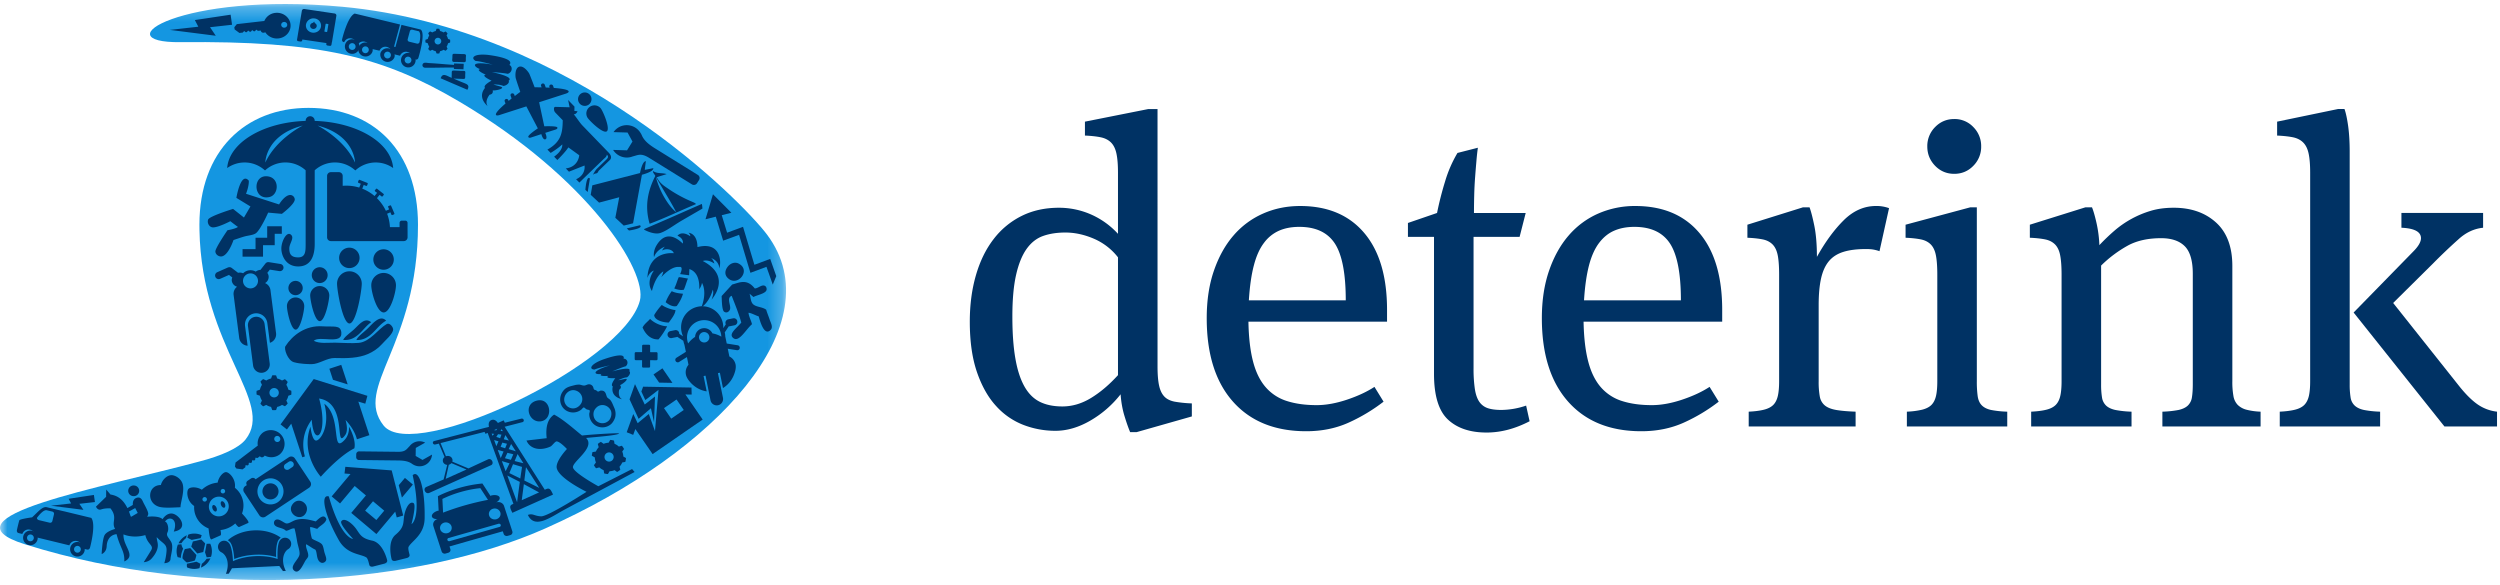
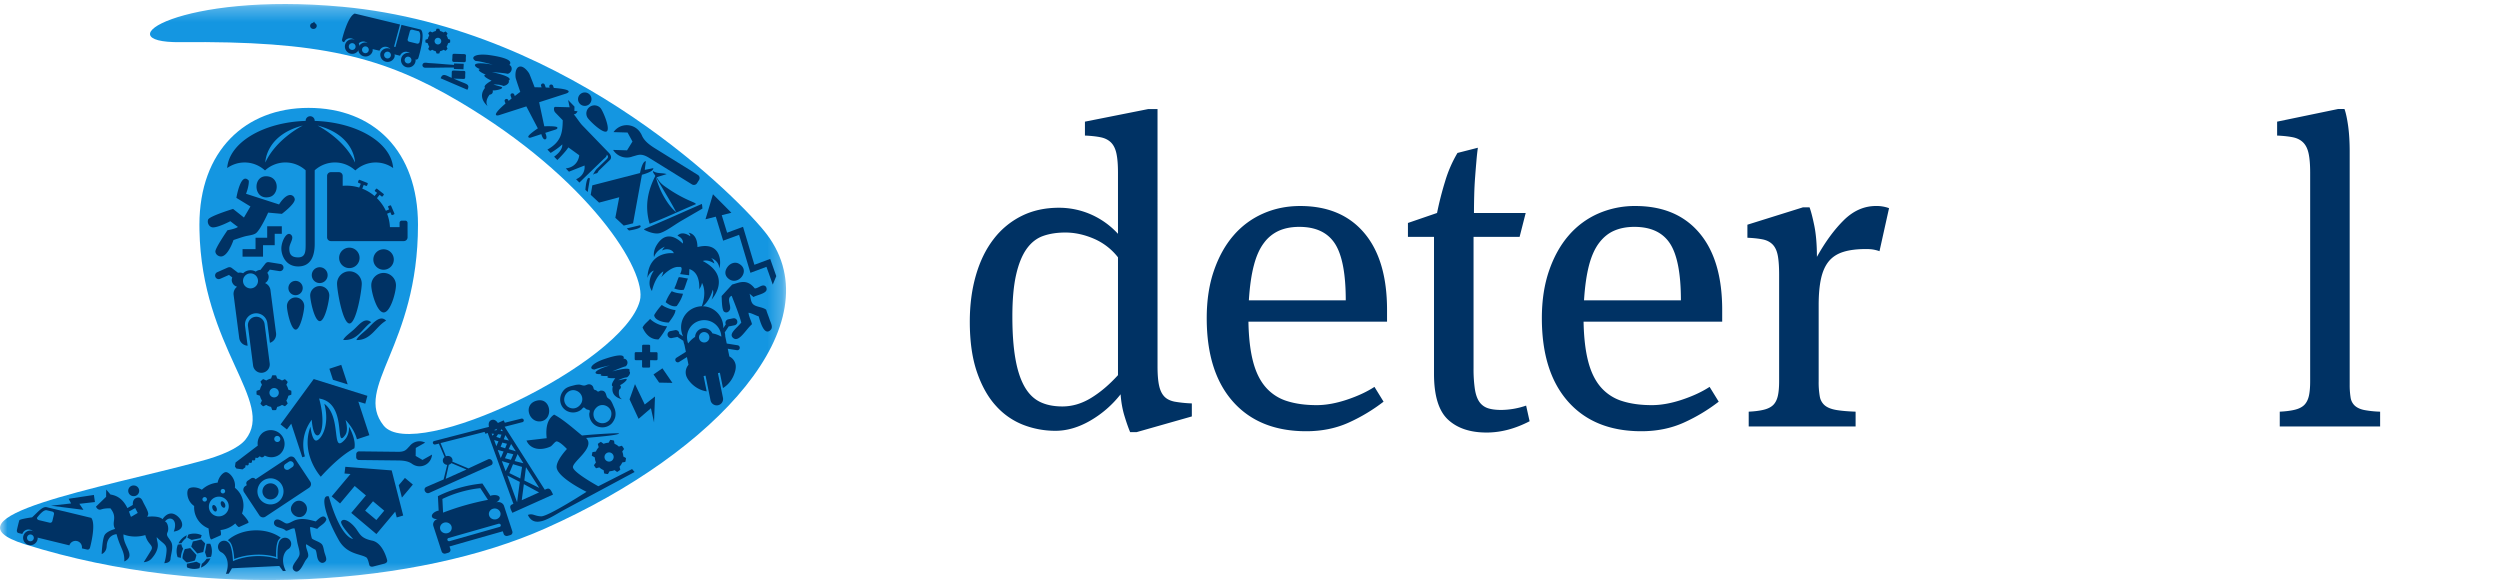
<svg xmlns="http://www.w3.org/2000/svg" xmlns:xlink="http://www.w3.org/1999/xlink" class="h-30 lg:h-40 w-auto" width="171" height="40" viewBox="0 0 171 40" preserveAspectRatio="xMinYMid meet">
  <defs>
    <path id="a" d="M.035.275h53.731v39.4H.035z" />
  </defs>
  <g fill="none" fill-rule="evenodd">
    <g fill="#003264">
-       <path d="M169.458 27.653c-.398-.28-.823-.704-1.279-1.28l-4.487-5.65 2.734-2.707a37.92 37.92 0 0 1 1.784-1.694c.494-.437 1.04-.685 1.634-.744v-1.011h-5.587v1.01c.89.04 1.337.278 1.337.715 0 .257-.178.564-.535.92l-4.072 4.165 6.211 7.793h3.598v-1.012a2.896 2.896 0 0 1-1.338-.505M135.557 27.727c-.149-.15-.244-.358-.283-.626a7.21 7.21 0 0 1-.059-1.025V14.18h-.445l-4.429 1.19v.892c.435.019.792.06 1.07.118.276.06.5.18.669.357.168.18.281.432.341.76.06.326.09.757.09 1.292v7.287c0 .418-.03.755-.09 1.012s-.164.46-.312.61c-.148.147-.363.257-.639.326a5.5 5.5 0 0 1-1.04.134v1.012h6.866v-1.012a6.924 6.924 0 0 1-1.115-.118c-.267-.06-.475-.164-.624-.313M133.67 11.89c.514 0 .951-.183 1.307-.55a1.83 1.83 0 0 0 .535-1.324 1.83 1.83 0 0 0-.535-1.324 1.754 1.754 0 0 0-1.307-.55c-.516 0-.951.184-1.309.55a1.836 1.836 0 0 0-.534 1.324c0 .516.179.956.534 1.324.358.367.793.55 1.309.55M153.063 27.698a1.142 1.142 0 0 1-.296-.61 5.453 5.453 0 0 1-.075-1.012v-7.88c0-1.31-.372-2.301-1.114-2.975-.744-.674-1.71-1.011-2.898-1.011-.575 0-1.096.069-1.56.208a6.772 6.772 0 0 0-2.483 1.353c-.357.308-.704.64-1.04.997a8.318 8.318 0 0 0-.193-1.502c-.11-.487-.214-.848-.313-1.086h-.446l-3.804 1.19v.892c.435.019.793.06 1.07.118.278.06.5.18.67.357.167.18.282.432.34.76.06.327.09.757.09 1.292v7.287c0 .418-.03.755-.09 1.012-.058.257-.164.46-.312.61-.148.147-.362.257-.638.326-.278.07-.624.114-1.04.134v1.012h6.865v-1.012a6.892 6.892 0 0 1-1.114-.118c-.268-.06-.475-.159-.624-.297a.962.962 0 0 1-.282-.566 5.476 5.476 0 0 1-.06-.894v-8.118a8.368 8.368 0 0 1 1.828-1.368c.624-.338 1.382-.505 2.274-.505.713 0 1.252.183 1.62.55.365.367.549.996.549 1.889v7.552c0 .358-.02.655-.059.894a.973.973 0 0 1-.283.566c-.148.138-.356.236-.624.297a6.907 6.907 0 0 1-1.114.118v1.012h6.717v-1.012a4.55 4.55 0 0 1-.967-.134 1.339 1.339 0 0 1-.594-.326" />
      <path d="M161.062 27.742a.947.947 0 0 1-.283-.565 5.465 5.465 0 0 1-.06-.893V10.403c0-.674-.034-1.264-.104-1.77-.07-.505-.153-.897-.252-1.175h-.446l-4.162.863v.952c.436.02.798.06 1.086.118.286.06.52.18.698.358.178.178.302.43.371.758.07.327.105.759.105 1.294v14.275c0 .417-.03.755-.089 1.012-.06.257-.165.46-.313.61-.148.147-.361.257-.638.326-.278.07-.624.114-1.04.134v1.012h6.865v-1.012a6.892 6.892 0 0 1-1.114-.118c-.268-.06-.476-.16-.624-.298M126.12 15.057c-.654.644-1.269 1.483-1.843 2.513 0-.833-.059-1.542-.177-2.126-.12-.584-.23-1.006-.328-1.264h-.445l-3.805 1.19v.892c.436.019.792.06 1.07.118.277.06.5.18.669.357.168.18.282.432.342.759.06.327.089.759.089 1.293v7.287c0 .417-.03.755-.09 1.012s-.163.46-.311.61c-.149.147-.364.257-.64.326-.277.07-.624.114-1.04.134v1.012h7.312v-1.012c-.556-.02-1.002-.06-1.338-.118-.337-.06-.595-.164-.772-.313a1.02 1.02 0 0 1-.342-.626 5.566 5.566 0 0 1-.074-1.025v-5.204c0-.715.053-1.32.162-1.815.11-.495.288-.892.536-1.19.247-.297.58-.51.996-.639.415-.129.93-.193 1.545-.193.217 0 .4.014.55.045.149.03.272.064.371.104l.654-2.945a2.46 2.46 0 0 0-.892-.149c-.812 0-1.545.323-2.2.967M76.47 25.66c-.595.655-1.209 1.175-1.844 1.562-.634.387-1.288.579-1.96.579-.596 0-1.105-.103-1.531-.311-.427-.21-.779-.556-1.055-1.041-.278-.487-.487-1.121-.624-1.903-.139-.785-.21-1.752-.21-2.9 0-1.15.086-2.098.254-2.842.168-.743.406-1.333.713-1.769.308-.436.684-.733 1.13-.893.445-.158.955-.237 1.53-.237.635 0 1.278.138 1.932.416a4.177 4.177 0 0 1 1.665 1.28v8.06zm3.165 1.457c-.168-.179-.287-.431-.356-.757-.07-.329-.104-.76-.104-1.294V7.458h-.626l-4.339.863v.951c.437.02.798.06 1.085.12.287.06.52.178.7.357.178.178.3.43.37.758.07.327.105.759.105 1.294v4.193a5.513 5.513 0 0 0-1.874-1.338 5.445 5.445 0 0 0-2.168-.446c-.952 0-1.804.188-2.557.565a5.464 5.464 0 0 0-1.916 1.591c-.526.683-.926 1.506-1.204 2.468-.278.962-.417 2.018-.417 3.167 0 1.35.163 2.5.49 3.452.327.951.763 1.724 1.309 2.318a4.88 4.88 0 0 0 1.872 1.294 6.082 6.082 0 0 0 2.185.402c.792 0 1.59-.234 2.392-.699a7.202 7.202 0 0 0 2.067-1.799c.039.534.127 1.03.266 1.486.139.456.268.822.387 1.102h.446l3.774-1.073v-.891a8.444 8.444 0 0 1-1.174-.119c-.307-.06-.545-.178-.713-.357zM85.422 20.544c.06-.951.173-1.75.343-2.393.167-.644.4-1.16.698-1.547a2.583 2.583 0 0 1 1.04-.832c.395-.17.852-.254 1.368-.254 1.128 0 1.94.382 2.437 1.145.494.763.742 2.057.742 3.881h-6.628zm3.507-6.453c-.911 0-1.759.174-2.54.52a5.677 5.677 0 0 0-2.022 1.502c-.565.655-1.01 1.458-1.337 2.409-.328.952-.49 2.033-.49 3.242 0 2.457.598 4.36 1.798 5.71 1.198 1.348 2.868 2.022 5.008 2.022 1.07 0 2.041-.199 2.913-.594a11.95 11.95 0 0 0 2.377-1.428l-.623-1.012c-.516.337-1.145.63-1.888.878-.744.248-1.433.371-2.066.371-.774 0-1.452-.094-2.036-.281a3.17 3.17 0 0 1-1.456-.952c-.387-.447-.675-1.037-.863-1.77-.189-.732-.292-1.635-.311-2.707h9.481v-.803c0-2.28-.52-4.034-1.56-5.263-1.041-1.23-2.504-1.844-4.385-1.844zM108.347 20.544c.059-.951.174-1.75.341-2.393.169-.644.402-1.16.699-1.547.297-.387.642-.664 1.04-.832.397-.17.852-.254 1.367-.254 1.13 0 1.942.382 2.438 1.145.494.763.742 2.057.742 3.881h-6.627zm3.507-6.453a6.23 6.23 0 0 0-2.542.52 5.676 5.676 0 0 0-2.02 1.502c-.565.655-1.011 1.458-1.338 2.409-.327.952-.491 2.033-.491 3.242 0 2.457.6 4.36 1.799 5.71 1.198 1.348 2.867 2.022 5.007 2.022 1.071 0 2.041-.199 2.915-.594a11.908 11.908 0 0 0 2.376-1.428l-.624-1.012c-.515.337-1.144.63-1.887.878-.743.248-1.431.371-2.066.371-.773 0-1.452-.094-2.035-.281a3.174 3.174 0 0 1-1.457-.952c-.386-.447-.673-1.037-.862-1.77-.189-.732-.293-1.635-.313-2.707h9.482v-.803c0-2.28-.52-4.034-1.56-5.263-1.04-1.23-2.502-1.844-4.384-1.844zM102.693 28.04c-.376 0-.685-.04-.922-.119a1.148 1.148 0 0 1-.58-.43c-.148-.211-.252-.504-.31-.88a9.304 9.304 0 0 1-.09-1.427v-8.982h3.15l.417-1.635h-3.538c0-.377.005-.774.016-1.19.01-.416.029-.823.059-1.22.03-.396.059-.768.09-1.115.028-.347.062-.659.102-.937l-1.396.357a8.587 8.587 0 0 0-.847 1.949 22.072 22.072 0 0 0-.55 2.156l-1.991.684v.951h1.783v9.369c0 1.485.317 2.527.95 3.123.635.595 1.517.892 2.647.892.97 0 1.95-.257 2.942-.773l-.238-1.07a5.4 5.4 0 0 1-1.694.297" />
    </g>
    <g>
      <mask id="b" fill="#fff">
        <use xlink:href="#a" />
      </mask>
      <path d="M13.643 15.73c.145 8.094 5.2 11.747 3.153 14.33-.466.59-1.642 1.116-3.189 1.515C6.9 33.38-4.27 35.353 1.696 37.227c12.651 3.976 26.997 2.745 35.604-1.083 11.772-5.235 19.715-14.026 15.166-20.096C50.826 13.86 39.233 1.93 23.4.461 12.386-.56 7.012 2.938 12.328 2.884c9.534-.097 13.863.977 19.1 4.073 8.787 5.192 12.875 11.581 12.337 13.618-1.133 4.291-15.451 11.151-17.528 8.53-2.075-2.622 2.353-5.386 2.353-13.73 0-5.063-3.053-7.996-7.49-7.996-4.318 0-7.46 2.933-7.46 7.995 0 .127.001.253.004.377v-.022" fill="#1496E1" mask="url(#b)" />
    </g>
    <path d="M15.243 35.26a.684.684 0 0 1-.903-.343.684.684 0 0 1 1.248-.559.682.682 0 0 1-.345.902zm-.06-1.804a.155.155 0 0 1 .203.078.153.153 0 1 1-.279.126.156.156 0 0 1 .076-.204zm-1.12.838a.152.152 0 0 1-.202-.077.153.153 0 1 1 .28-.125c.034.077 0 .17-.077.202zm2.03 1.51c.11.151.215.266.27.241l.61-.273c.11-.048-.184-.396-.42-.65a1.544 1.544 0 0 0-.485-1.757c.006-.06.008-.12.007-.182-.016-.5-.413-.893-.628-.89-.184.009-.487.316-.56.72a1.81 1.81 0 0 0-1.08.485c-.35-.217-.782-.196-.91-.061-.147.154-.12.715.244 1.06.045.042.091.08.14.115a1.52 1.52 0 0 0 .13.72c.173.384.484.665.855.813.033.346.097.796.205.747l.61-.272c.056-.025.04-.18 0-.364a1.807 1.807 0 0 0 1.012-.452zM19.996 31.948l-.233.156a.222.222 0 0 1-.305-.062.22.22 0 0 1 .063-.303l.232-.156a.22.22 0 0 1 .304.062.218.218 0 0 1-.061.303zm-1 2.406a.893.893 0 1 1 .25-1.237.895.895 0 0 1-.25 1.237zm2.228-1.408l-1.052-1.586a.299.299 0 0 0-.414-.086l-2.277 1.51a.221.221 0 0 0-.304-.062l-.231.157c-.101.065-.13.2-.063.302h.002l-.108.07a.302.302 0 0 0-.083.417l1.05 1.586a.3.3 0 0 0 .416.085l2.98-1.976a.302.302 0 0 0 .084-.417z" fill="#003264" />
    <path d="M18.198 33.15a.55.55 0 1 0 .608.919.55.55 0 0 0-.608-.918M29.377 31.56a.859.859 0 0 0 .174-.466l-.65.366-.47-.274.008-.548.643-.363a.856.856 0 0 0-1.069.246c-.204.198-.272.389-.78.382l-2.67-.03a.199.199 0 0 0-.197.195l-.003.202a.193.193 0 0 0 .191.195l2.672.03c.427.005.71.062.943.22.001.003.005.007.01.007a.162.162 0 0 0 .028.019c.02.016.04.025.06.04l-.002-.004a.852.852 0 0 0 1.112-.217M12.148 38.106c.112.03.227.05.227.05-.011-.268.154-.63.154-.63-.1-.13-.12-.3-.12-.3l-.241.024a1.204 1.204 0 0 0-.02.856M19.955 34.58c-.26.495.427 1.05.855.657.213-.205.295-.604-.028-.864-.273-.221-.64-.145-.827.208M19.203 36.777c-.463-.339-1.12-.533-1.84-.498-.719.035-1.353.293-1.781.673a.509.509 0 0 1 .128.103c.212.2.288.814.314 1.183.225-.092.72-.261 1.42-.295.7-.035 1.209.086 1.442.156-.01-.37.004-.987.197-1.208a.53.53 0 0 1 .12-.114" fill="#003264" />
    <path d="M35.864 32.867l.113-.912.908 1.417-1.021-.505zm-.177 1.347l.145-1.098 1.04.565-1.185.533zm-.848-1.854l.252-.609.615.185-.118.793-.749-.369zm.53 1.997l-.67-1.83.855.436-.186 1.394zm-1.042-2.818l.523.154-.265.54-.258-.694zm-.28-.76l.397.103-.193.45-.205-.553zm-.251-.678l.3.083-.145.337-.155-.42zm-.166-.444l.168.02-.11.131-.058-.15zm.382-.334l-.073.112-.15-.012.223-.1zm.055.376l.232.03-.09.248-.264-.09.122-.188zm.24-.347l.09.138-.16-.018.07-.12zm.368 1.001l-.124.311-.31-.099.116-.29.318.078zm-.108-.595l.241.375-.35-.085.11-.29zm.543 1.317l-.165.377-.407-.11.168-.369.404.102zm.172-.203l-.489-.153.167-.35.322.503zm.52.815l-.602-.152.202-.478.4.63zm-5.103.097a.24.24 0 0 0 .061-.017.37.37 0 0 0 .116-.09c.002.004.007.006.01.005l1.023.433-1.423.638.213-.969zm6.654 1.673l-.09.043-2.745-4.31 1.212-.313c.075-.019.111-.083.093-.151-.018-.069-.093-.11-.165-.091l-1.127.28-.08-.163-.399.18-.002-.007s-.185-.306-.446-.188c-.262.115-.157.458-.157.458l-3.744.97c-.07.018-.11.077-.092.145.018.069.092.11.164.092l.243-.057.392.918a.295.295 0 0 0-.092.365c.053.1.158.162.27.169l-.245 1s-.92.394-1.182.51c-.264.119-.056.521.204.406.258-.117 3.998-1.793 4.227-1.896.228-.102.04-.507-.204-.4-.244.11-1.346.623-1.346.623l-1.102-.464h-.003a.28.28 0 0 0-.015-.22c-.071-.148-.259-.209-.42-.146l-.366-.904 3.007-.765.064.135.148-.066 1.762 4.852-.08.035c-.221.1-.145.27.01.579l2.783-1.25c-.157-.315-.217-.484-.477-.369zM14.578 34.55c-.07.032-.082.154-.029.273.053.119.153.19.222.159.07-.03.084-.154.03-.272-.053-.119-.153-.19-.223-.16M15.158 34.292c-.07.03-.083.153-.03.273.052.118.152.189.223.157.069-.031.081-.151.03-.27-.054-.12-.154-.192-.223-.16M45.53 20.671c.211.172.514.344.76.26.214-.301.339-.536.426-.837-.263-.03-.514-.053-.768-.178a3.07 3.07 0 0 0-.418.755M40.04 12.987l.157.146.153-.917c-.24-.272-.31.77-.31.77M43.777 11.837l-3.262.84-.111.648.572.534 1.38-.367-.268 1.404.575.535.638-.157.606-3.32s.812-.204.779-.452c-.368.078-.585.117-.585.117s.026-.218.076-.592c-.25-.015-.4.81-.4.81" fill="#003264" />
    <path d="M46.254 14.52c-.63-.51-1.21-1.637-1.388-2.41.454.802.983 1.621 1.388 2.41zm-1.578-2.817c-.058.08.11.227.148.332-.504.988-.746 2.048-.389 3.27 1.041-.385 2.113-.905 3.165-1.343-.01-.061-.158-.12-.266-.167a8.97 8.97 0 0 1-1.598-.866c-.32-.223-.577-.36-.813-.804.228-.085.448-.138.675-.218-.301-.099-.646-.011-.922-.204zM44.747 21.55c.014.357.637.516.998.512.192-.263.45-.588.457-.855-.201-.003-.713-.172-.932-.35-.176.18-.387.457-.523.693M34.171 36.041l-3.416.973c-.066.018-.133-.015-.15-.074a.108.108 0 0 1 .077-.14l3.417-.975c.064-.016.132.016.15.075a.111.111 0 0 1-.078.141zm-4.055.175c-.064-.199.056-.407.265-.468.213-.06.437.053.5.25a.367.367 0 0 1-.262.466c-.214.06-.44-.051-.503-.248zm1.405-2.567a7.532 7.532 0 0 1 1.334-.26l.522.801c-.501.095-1.021.218-1.557.369-.536.152-1.042.323-1.514.506l-.047-.936a7.44 7.44 0 0 1 1.262-.48zm2.2 1.15a.404.404 0 0 1 .5.249c.065.195-.055.404-.267.466-.21.058-.434-.05-.497-.25-.065-.196.053-.407.265-.466zm.73 1.719c.034.106.157.166.27.135l.182-.052a.2.2 0 0 0 .141-.254l-.057-.178-.124-.379-.386-1.18c-.065-.2-.294-.316-.512-.252l-.026.007c.17-.093.27-.226.235-.341-.05-.148-.31-.204-.585-.127-.022.006-.033.017-.034.035l-.368-.569-.191-.293-.18.019a8.862 8.862 0 0 0-2.703.77c-.053.027-.108.052-.16.078l.017.343.034.662c-.008-.013-.026-.016-.048-.009-.276.078-.459.26-.409.409.037.113.2.175.398.16l-.028.006c-.217.064-.34.277-.272.48l.565 1.738a.222.222 0 0 0 .27.135l.18-.052c.115-.031.18-.145.144-.252l-.058-.18 3.645-1.037.06.178zM52.716 22.561c.179-.187-.001-.491-.07-.694-.09-.276-.177-.462-.237-.68-.257-.204-.686-.172-.903-.384-.18-.181-.149-.488-.24-.716l.273.23c.176-.118.752-.213.872-.434.05-.079.03-.24-.061-.311-.217-.163-.474.153-.724.158-.544-.688-1.045-.403-1.547-.267l-.72.786c.014.234.011.957.17 1.07.12.082.262.074.372-.093.179-.263-.267-.823.146-.995.236.61.49 1.22.657 1.832-.309.391-.904.768-.55 1.058.388.324.856-.578 1.283-.947-.065-.262-.213-.517-.241-.782.223.023.466.178.697.247.074.23.358 1.41.823.922" fill="#003264" />
    <path d="M48.729 22.803a.624.624 0 0 0-.686-.344.62.62 0 0 0-.498.585c-.184.118-.343.27-.475.446a1.174 1.174 0 1 1 2.27-.463 1.805 1.805 0 0 0-.611-.224zm-.492.616a.354.354 0 0 1-.418-.278.33.33 0 0 1-.009-.07c0-.016.004-.035.006-.05a.342.342 0 0 1 .047-.135.364.364 0 0 1 .233-.166.365.365 0 0 1 .367.153c.002.006.003.01.006.014a.321.321 0 0 1 .045.111.357.357 0 0 1-.277.421zm2.36.393a.168.168 0 0 0-.138-.195l-.75-.12-.016-.075-.085-.41a1.502 1.502 0 0 0-.025-.23l-.012-.045.277-.416c.019 0 .042 0 .064-.004l.328-.068a.238.238 0 0 0 .189-.286.24.24 0 0 0-.285-.19l-.329.068a.242.242 0 0 0-.19.285c.003.02.011.038.02.057l-.174.264a1.443 1.443 0 1 0-2.747.56l-.266-.175a.171.171 0 0 0-.001-.06.244.244 0 0 0-.289-.188l-.33.067a.243.243 0 0 0 .098.475l.329-.066a.224.224 0 0 0 .06-.022l.418.275c.002.016.003.03.007.045.016.077.038.152.064.222l.085.41.015.075-.644.405a.168.168 0 0 0-.052.235c.049.08.154.103.232.053l.536-.335.024.118.083.41a.793.793 0 0 0-.176.673c.049.242.247.461.247.461.3.37.722.619 1.173.685l-.212-1.048.133-.028.341 1.685a.434.434 0 0 0 .852-.172l-.345-1.685.133-.028.212 1.049c.393-.239.681-.629.814-1.09 0 0 .098-.28.049-.52a.789.789 0 0 0-.426-.55l-.077-.376-.032-.154.625.1a.168.168 0 0 0 .194-.14zM43.952 22.399c.087.212.408.85 1.092.814.253-.302.433-.594.589-.894-.371-.008-.868-.209-1.167-.506-.167.199-.382.329-.514.586M49.464 16.462l1.088-.399.777 2.597 1.098-.41.43 1.217.24-.58-.415-1.178-1.081.402-.777-2.596-1.09.402-.366-1.198.66-.167-1.26-1.264-.512 1.71.705-.178.503 1.642M43.038 25.39c.243-.392-1.166.017-1.166.017s.604-.264.934-.358c.226-.21.084-.53-.151-.511.109-.378-.59-.237-1.446.067-.852.325-.926.661-.543.672.27-.124 1.054-.286 1.054-.286-1.372.42-1.057.661-.57.585-.215.128.106.165.453.135-.276.2.483.155.483.155s-.38.49-.17.56c-.184.751.637.882.637.882-.328-.165-.2-.654-.2-.654.22-.147.057-.312.057-.312.166-.062.516-.343.45-.414-.042-.054-.462.092-.568.071.132-.042.352-.177.598-.19.21-.147.254-.379.148-.419M41.605 31.568a.312.312 0 0 1-.252-.366.313.313 0 1 1 .617.112.313.313 0 0 1-.365.254zm1.165.029a1.307 1.307 0 0 0 .048-.267l-.183-.104a.978.978 0 0 0-.074-.342l.124-.172a1.146 1.146 0 0 0-.15-.223l-.207.057a.954.954 0 0 0-.295-.19l-.034-.218a1.262 1.262 0 0 0-.259-.05l-.111.195a.99.99 0 0 0-.34.074l-.188-.134c-.075.04-.148.087-.212.144l.062.225a.953.953 0 0 0-.19.293l-.234.038a.82.82 0 0 0-.029.124.814.814 0 0 0-.016.125l.205.117c.004.12.03.234.074.341l-.136.191c.04.073.09.145.144.209l.225-.061a.999.999 0 0 0 .295.19l.037.223a1.255 1.255 0 0 0 .257.044l.11-.192a.957.957 0 0 0 .343-.077l.175.126c.08-.043.152-.095.218-.154l-.055-.207a.995.995 0 0 0 .19-.292l.206-.033zM39.77 27.558c-.165.328-.573.523-.954.245a.619.619 0 0 1-.225-.478c.012-.43.408-.722.765-.62.416.116.57.534.415.853zm.86.554a.763.763 0 0 1 .276-.324.59.59 0 0 1 .451-.064.65.65 0 0 1 .426.365c.057.134.071.403-.11.648a.698.698 0 0 1-.244.171.64.64 0 0 1-.597-.08c-.232-.164-.286-.49-.202-.716zm.077.974a.905.905 0 0 0 1.093-.08c.12-.107.233-.307.278-.463a1.01 1.01 0 0 0-.059-.639c-.09-.202-.172-.444-.297-.568-.045-.042-.139-.098-.175-.14-.1-.119-.071-.357-.27-.453-.058-.026-.146-.03-.192-.026-.058.007-.13.084-.198.063-.03-.01-.055-.05-.112-.081-.046-.024-.1-.027-.127-.05-.063-.048-.044-.147-.106-.233a.326.326 0 0 0-.16-.117c-.2-.058-.294.089-.457.072-.118-.008-.206-.06-.31-.063a1.12 1.12 0 0 0-.28.03c-.262.072-.568.113-.77.348-.408.464-.283 1.104.14 1.382a.903.903 0 0 0 1.077-.07c.042-.037.1-.136.157-.127.051.007.106.086.178.125.081.038.178.03.21.072.04.05-.017.182-.02.222a.91.91 0 0 0 .4.796zM47.055 19.054c-.228-.034-.515-.105-.628-.094-.121.263-.156.47-.307.77.217.083.434.134.651.089.105-.214.175-.512.284-.765M40.253 7.166a.46.46 0 1 0-.524-.756.46.46 0 0 0 .524.756M38.858 6.84l.105.497-.943-.026s-.125-.018-.128.103c-.002.12.013.205.105.3l.495.512c-.014.843-.097 1.476-1.05 2.006l.223.228s.497-.295.794-.583c.04.445-.558.839-.558.839l.221.229s.522-.505.754-.863l.744.537s-.044.795-.92.901l.216.224 1.065-.423s.12.626-.576.94l.222.228 1.692-1.639s.185-.127.187-.274c.109.112.124.191-.053.36l-.622.604c-.134.128-.28.425-.28.425.181-.175.283-.006.387-.272l.766-.741s.245-.185-.074-.515l-1.798-1.86c-.18-.185-.445-.609-.59-.758.183.003.26-.21.26-.21l-.214-.02.005-.299-.435-.45M40.19 8.056c.173.252 1.06 1.101 1.312.929.252-.175-.223-1.306-.398-1.557a.555.555 0 0 0-.914.628M36.744 27.397c-1.006.229-.573 1.553.262 1.42.861-.138.686-1.633-.262-1.42M43.023 15.767s1.033-.14.748-.36l-.901.216.153.144" fill="#003264" />
    <path d="M34.926 6.544l.067.195-.206.166-.018-.053a.127.127 0 0 0-.164-.076.12.12 0 0 0-.083.157l.055.149c-.374.32-.698.646-.655.768.04.11.317-.006.317-.006l1.763-.567.786 1.503s-.698.461-.653.584c.022.067.104.07.183.043.289-.094.71-.234.71-.234s.103.414.275.356c.178-.054-.008-.44-.008-.44s.424-.137.71-.227c.083-.028.142-.076.117-.143-.04-.117-.893-.08-.893-.08l-.352-1.645 1.765-.57s.29-.071.252-.18c-.044-.122-.51-.191-1.013-.229l-.053-.15a.136.136 0 0 0-.17-.076.123.123 0 0 0-.08.155l.018.052c-.092-.003-.18-.009-.267-.011l-.07-.192a.13.13 0 0 0-.164-.077.124.124 0 0 0-.084.158l.037.102c-.282-.006-.48-.007-.48-.007s-.281-.738-.357-.911c-.059-.126-.395-.592-.698-.495-.303.099-.27.663-.234.792.05.186.307.93.307.93s-.16.117-.375.285l-.037-.106c-.025-.062-.1-.095-.168-.076-.067.024-.104.094-.08.156M41.936 10.254c.278.446.84.645 1.344.444.359-.085.563-.248 1.118.098l2.934 1.817a.252.252 0 0 0 .345-.083l.139-.22a.25.25 0 0 0-.082-.344l-2.933-1.82c-.466-.29-.743-.542-.894-.872 0-.006 0-.01-.004-.015l-.02-.039c-.014-.03-.027-.054-.04-.086l-.003.006a1.106 1.106 0 0 0-1.375-.503c-.208.084-.38.226-.5.4l.961.028.335.617-.372.601-.953-.029M43.919 25.068a.076.076 0 0 0 .074.078h.397a.078.078 0 0 0 .078-.076v-.431l.43.002c.044-.002.079-.035.079-.077v-.398a.076.076 0 0 0-.078-.076l-.43-.002.002-.428a.078.078 0 0 0-.078-.079h-.396a.075.075 0 0 0-.076.077l-.002.43-.429-.002a.08.08 0 0 0-.077.078v.397c0 .042.035.076.076.077h.429v.43M45.994 26.189l-.685-.996-.608.419.386.559.907.018M44.067 15.714c.26.144.756.335 1.1.222.445-.148.955-.553 1.45-.84l1.43-.83c-.009-.103-.013-.207-.042-.317-1.306.569-2.621 1.16-3.922 1.707-.035.012-.025.034-.016.058M44.523 27.923l.214.97.064-1.774-.701.55-.667-1.395-.372 1.04.618 1.334.844-.725M47.09 15.92c.143.114.124.241.124.241-.611-.423-.873-.035-.873-.035.456.193.365.534.365.534-.827-.791-1.398-.514-1.773.079-.298.47-.197.848-.197.848.17-.516.74-.715.74-.715-.183.189-.18.265-.18.265.26-.168.706-.09.792.183 0 0-1.723-.22-1.806 1.69.148-.438.445-.501.445-.501s-.572.754-.133 1.395c0 0 .2-.996.777-1.34-.028.197-.146.404-.146.404s.659-.778 1.23-.707c.34-.069.065.487.065.487l.616.08.018-.424c.495.162.706.677.676 1.378.167-.234.183-.435.183-.435s.386.567-.037 1.672c.384-.246.667-.773.776-1.205.111.248-.082.679-.082.679s1.455-1.566-.6-2.64c.38-.136.794.175.794.175s-.05-.245-.226-.374c0 0 .53.139.567.712.18-.697-.06-1.84-1.498-1.465-.01-.966-.618-.982-.618-.982M50.527 18.03c-.246-.13-.574-.043-.784.256-.2.294-.164.588.109.793.651.5 1.524-.607.675-1.048M21.076 38.065c.06-.246-.209-.618-.13-.84.205.115.416.281.619.368.156.195.043.71.376.882.101.055.25.023.337-.098.092-.128-.008-.345-.078-.569-.051-.164-.076-.456-.185-.582-.153-.17-.51-.254-.68-.39a3.033 3.033 0 0 1-.126-.78c.16-.01.33.09.494.117.197-.237.572-.37.621-.665-.171-.399-.506-.04-.726.157-.472-.123-.882-.24-1.35-.104-.25.072-.469.264-.656.244-.146-.017-.432-.291-.643-.274-.211.016-.268.27-.146.402.17.186.559.16.755.373.199-.01.382-.191.588-.162.072.278.126.578.182.91.045.272.213.698.15.915-.094.343-.686.775-.36 1.058.33.285.594-.38.77-.677.058-.09.17-.206.188-.285M21.405 1.978c.121.019.238-.06.257-.177.016-.094-.039-.18-.126-.22-.025-.06-.05-.104-.05-.104l-.076.085c-.097.013-.178.079-.194.173-.02.117.065.226.189.243M31.026 5.377c.197.004.374.013.59.02.067.001.148.015.18-.03.036-.05.023-.154.024-.239.002-.042.005-.083.005-.116.004-.046.014-.13-.042-.15-.064-.02-.15-.012-.225-.014-.153-.005-.27-.014-.438-.02-.064-.002-.175-.009-.201.033-.03.047-.018.187-.021.235-.003.083-.009.151.003.227-.217-.07-.438-.243-.6-.18-.074.029-.115.098-.163.21.61.263 1.22.526 1.83.787.095-.158.095-.295-.04-.376-.113-.067-.291-.125-.453-.195-.164-.068-.327-.14-.45-.192M27.697 32.689l-.423.5.217.845.748-.89-.542-.455M32.534 4.17c.323.013 1.17.254 1.17.254-1.548-.28-1.36.134-.85.308-.272.02.022.227.374.376-.368.063.394.41.394.41s-.616.312-.447.493c-.553.682.18 1.245.18 1.245-.236-.342.135-.78.135-.78.285-.039.21-.293.21-.293.191.021.674-.086.646-.195-.015-.077-.497-.146-.59-.222.15.024.432 0 .678.115.277-.044.436-.26.352-.358.435-.278-1.142-.59-1.142-.59s.72.04 1.088.116c.323-.1.347-.503.109-.606.293-.335-.46-.553-1.443-.686-.992-.108-1.23.202-.864.413M29.953 2.585c.125 0 .228.102.228.227a.228.228 0 1 1-.228-.227zm-.69.375a.685.685 0 0 0 .098.234l-.074.154a.833.833 0 0 0 .13.13l.152-.073c.071.046.149.08.235.098l.055.154a.823.823 0 0 0 .19-.002l.052-.152a.721.721 0 0 0 .236-.098l.14.067a.726.726 0 0 0 .135-.139l-.065-.139a.697.697 0 0 0 .097-.234l.142-.05a.664.664 0 0 0 0-.196l-.143-.05a.685.685 0 0 0-.098-.234l.067-.139a.803.803 0 0 0-.134-.14l-.143.068a.698.698 0 0 0-.234-.096l-.053-.153a.755.755 0 0 0-.19-.002l-.054.155a.705.705 0 0 0-.233.096l-.152-.072a.713.713 0 0 0-.13.13l.072.153a.678.678 0 0 0-.098.234l-.162.057c-.004.03-.004.061-.004.091 0 .031 0 .061.004.092l.162.056zM28.035 2.132c.021-.075.099-.12.178-.098l.441.107c.177.173.042.741.042.741-.019.075-.1.12-.176.101l-.53-.13a.138.138 0 0 1-.105-.167l.15-.554zm-4.535.744l.044.012a.427.427 0 0 1 .507-.257.405.405 0 0 1 .315.458l.08.02a.43.43 0 0 1 .51-.257c.215.054.349.252.314.457l.688.158a.433.433 0 0 1 .509-.256c.216.055.352.255.314.457l.583.144a.429.429 0 0 1 .506-.259.406.406 0 0 1 .316.459l.252.061c.08.019.156-.035.182-.122 0 0 .538-1.727.14-1.934l-1.3-.317-.412 1.514-.097-.021.41-1.517-3.099-.748c-.5.216-.861 1.758-.861 1.758-.022.086.021.173.1.19zM29.026 4.625c.044.013.113.009.17.007.822.005 1.038-.018 1.846-.011.016.026-.003.065.007.094.22.014.434.014.654.028 0-.127.02-.257.013-.378-.222-.01-.437-.014-.654-.024-.006.035-.002.063-.006.097-.777-.047-.914-.08-1.71-.124-.153-.01-.344-.072-.426.058-.058.1-.012.22.106.253M31.202 4.235c.157.004.265.01.434.016.066.002.167.017.201-.029.043-.05.022-.159.026-.24 0-.048.007-.082.007-.122.004-.055.012-.103-.037-.135-.045-.033-.156-.025-.223-.027l-.423-.015c-.09-.002-.183-.014-.215.025-.032.041-.024.097-.026.14-.003.045-.001.085-.004.128-.005.08-.035.204.037.242.044.028.16.016.223.017M14.237 15.02c-.082.213.06.506.301.532.348.035 1.217-.422 1.217-.422s.342.268.52.392c-.178.137-.716.226-.716.226s-.84 1.223-.828 1.455c.014.22.235.355.414.338.473-.045.825-1.121.825-1.121s.53-.185.773-.251c.233-.064.598-.086.771-.225.323-.26.828-1.401.828-1.401l.938.084s.872-.65.882-.98a.318.318 0 0 0-.28-.308c-.397-.033-.794.645-.794.645l-2.26-.73s.211-.513.19-.896c-.552-.647-.85 1.176-.85 1.176l.962.588-.444.757-.744-.59s-1.619.496-1.705.73M13.69 31.866a.554.554 0 1 0 0 0" fill="#003264" />
    <path d="M18.42 13.479c.644-.138.717-1.238-.026-1.402-1.145-.247-1.129 1.654.026 1.402M26.238 18.451a.699.699 0 1 0-.003-1.4.699.699 0 0 0 .003 1.4M24.238 30.666c.143-.591-.362-1.482-.362-1.482s.036.529-.284.883c-.973 1.077-.176-1.527-1.408-2.452.428 1.587-.304 2.561-.58 2.518-.274-.044-.368-.945-.368-.945-.698 1.883.707 3.42.707 3.42s1.229-1.41 2.295-1.942M25.743 35.57l-.767-.644.538-.64.768.644-.54.64zm1.394-.177l.442-.131-.787-3.086-3.172-.247-.055.458.409.035-1.287 1.532.572.483 1.003-1.196.768.647-1.005 1.194.973.817.748.63 1.287-1.532.104.396zM25.078 38.142c.092.106.141.332.18.487.043.177.256.123.256.123l.785-.201s.228-.057.181-.24c-.095-.378-.403-1.204-1.026-1.333-.806-.166-.841-.485-1.147-.874-.306-.386-.791-.718-.964-.443-.128.206.808 1.199.808 1.199s-.822.023-1.66-2.905c-.583-.166-.323 1.202.68 2.985.563 1.004 1.527.935 1.907 1.202M19.104 38.712l.25.348.196-.009c-.386-.778-.102-1.326.154-1.485a.42.42 0 1 0-.545-.614c-.168.187-.194.796-.17 1.286 0 0-.595-.244-1.54-.197-.947.047-1.513.346-1.513.346-.025-.49-.11-1.094-.296-1.262a.418.418 0 1 0-.482.66c.268.136.605.653.295 1.464l.195-.01.218-.37 1.619-.078 1.62-.079M9.247 34.751l.174.335-.434.254-.043-.01c-.04-.118-.08-.231-.124-.34l.427-.239zM9.94 36.6c.156.662.61.684.395 1.044-.215.36-.504.809-.504.809s.315-.006.521-.229c.122-.134.34-.392.42-.723.08-.324-.06-.534-.05-.759.41.45.692.457.671.919-.024.464-.155.861-.155.861s.412.002.425-.289c.015-.291.232-.848.034-1.184-.2-.337-.35-.405-.235-.649.115-.244-.008-.714-.18-.723 0 0 .15-.215.355-.206.308.016.445.384.248.89 1.1-.17.38-1.211-.146-1.237-.385-.019-.62.39-.62.39s-.177-.25-1.04-.17h-.016a.419.419 0 0 0 .077-.186c.01-.19-.286-.668-.363-.845-.077-.175-.197-.363-.47-.246-.271.114-.22.47-.22.47l-.373.217c-.25-.503-.591-.843-1.157-.928l-.292-.342-.007.498-.694.672s.106.28.36.19c.253-.092.63-.074.63-.074.518.654.041.923.317 1.41 0 0-.545.142-.708.408-.164.267-.21 1.312-.21 1.312s.322-.106.344-.534c.04-.814.677-.828.677-.828.245.96.563 1.146.528 1.866 0 0 .341-.13.355-.407.02-.4-.44-.852-.41-1.445 0 0 .63.298 1.493.048zM2.026 37.016a.23.23 0 0 1-.17-.28.23.23 0 0 1 .278-.171.23.23 0 0 1 .172.278.23.23 0 0 1-.28.173zm.17-.712a.501.501 0 0 0-.603.37c-.062.27.105.54.37.603.27.064.54-.103.604-.371a.502.502 0 0 0-.372-.602zM43.408 32.285l-.175-.202-2.308 1.177s-1.623-.888-1.731-1.272c-.11-.383 1.57-1.364.894-2.03.492-.057 2.194-.172 2.261-.312-.156-.044-1.963.077-2.538.144-.563-.456-1.259-1.084-1.908-1.431-.465.305-.589.882-.51 1.614-.46.052-.919.107-1.381.16.266.631 1.005.704 1.646.408.1-.047.308-.346.41-.348.226-.006.71.518.71.518s-.768.812-.701 1.28c.104.711 2.043 1.648 2.043 1.648s-2.625 1.694-3.105 1.678c-.48-.018-.558-.223-.908-.096.468 1.002 1.57.143 2.46-.336 1.105-.598 4.841-2.6 4.841-2.6" fill="#003264" />
-     <path d="M28.01 37.931c-.038-.156-.102-.376-.072-.51.206-.416 1.088-.815 1.107-1.965.036-2.046-.384-3.375-.818-2.952.653 2.975-.082 3.348-.082 3.348s.352-1.32.14-1.44c-.28-.161-.552.362-.636.85-.085.485.038.785-.594 1.314-.487.406-.366 1.281-.272 1.66.046.183.272.125.272.125l.786-.198s.214-.055.17-.232M45.911 28.635l-.494-.72.858-.59.494.718-.858.592zm2.152.063l-1.181-1.715.428.003-.013-.478-3.309-.059-.118.332.27.583.902-.698-.241 2.818-.425-1.167-.76.63-.3-.631-.45 1.25.445.18.147-.4 1.181 1.714.84-.578 1.747-1.208.837-.576zM5.242 37.798a.235.235 0 0 1-.171-.282.231.231 0 0 1 .28-.17.227.227 0 0 1 .17.278.232.232 0 0 1-.279.174zm.17-.715a.5.5 0 1 0 .371.603.503.503 0 0 0-.371-.603zM14.76 2.446l-.394-.585 1.506-.168-.097-.688-2.447.367.237.455-1.95.218 3.144.4M10.846 34.652c.38.13 1.169.045 1.502.046-.014-.32.324-1.169.12-1.667-.13-.313-.464-.51-.703-.529-.36-.02-.693.364-.759.674-.895 0-1.002 1.194-.16 1.476M21.523 1.265a.492.492 0 0 1 .432.56c-.045.266-.312.448-.593.407-.284-.042-.478-.293-.432-.56a.516.516 0 0 1 .593-.407zm.75.386a.035.035 0 0 1 .04-.029l.118.019c.021.001.034.019.03.038l-.08.48a.037.037 0 0 1-.041.03l-.12-.019a.035.035 0 0 1-.03-.04l.082-.479zm-1.876 1.166l.162.024c.054.008.104-.026.111-.076l.011-.063 1.648.244-.011.063c-.009.05.027.096.08.105l.163.023c.053.008.104-.026.11-.076l.029-.17a.513.513 0 0 0 .01-.027l.298-1.785c.013-.074-.043-.143-.121-.156L20.816.616c-.079-.011-.154.04-.167.114l-.333 1.982a.093.093 0 0 0 .08.105zM19.415 1.503c.115-.013.22.064.23.171.016.108-.065.206-.18.219a.204.204 0 0 1-.23-.172c-.014-.107.067-.205.18-.218zm-3.039.752l.23-.027.093-.107.113.085.072-.01.09-.107.115.085.073-.008.089-.109.114.086.074-.01.089-.107.115.084.197-.022c.02.154.174.183.305.118a.95.95 0 0 0 .91.421c.511-.058.877-.497.814-.979-.062-.48-.526-.824-1.037-.766a.919.919 0 0 0-.752.553l-1.88.215-.172.21.02.152.328.243z" fill="#003264" />
    <path d="M2.55 35.392c.059-.075.412-.55.65-.49l.377.09c.084.018.134.1.115.185l-.111.464c-.02.08-.1.132-.183.112l-.74-.176c-.08-.021-.17-.11-.109-.185zM1.264 36.46l.266.063a.442.442 0 0 1 .857.205l2.358.574a.446.446 0 0 1 .523-.294.443.443 0 0 1 .335.499l.085.021.236.053.046.01c.08.02.166-.042.188-.138 0 0 .434-1.574.086-2.029l-1.838-.445-.103-.022s-.818-.194-1.107-.264c-.289-.07-.597.323-1 .693-.278.037-.854.13-.877.208-.1.361-.16.658-.16.658-.022.096.023.188.105.208zM12.721 36.81l.057-.199a1.198 1.198 0 0 0-.563.54c0 .004-.003.007-.005.011l.205-.007c.13-.218.306-.346.306-.346M5.706 34.873l-.277-.413 1.064-.12-.07-.485-1.728.26.168.32-1.378.155 2.22.283M9.138 33.936a.364.364 0 1 0 .035-.728.365.365 0 1 0-.035.728M26.279 3.707a.234.234 0 0 1 .285-.166.232.232 0 0 1 .167.282.231.231 0 0 1-.282.168.236.236 0 0 1-.17-.284zm.71.183a.502.502 0 0 0-.969-.251.502.502 0 0 0 .97.251zM26.771 14.68c.012.027.044.04.072.028l.101-.043a.056.056 0 0 0 .03-.073l-.222-.513a.054.054 0 0 0-.071-.029l-.102.043c-.028.013-.04.045-.028.073l.065.156-.223.096a3.001 3.001 0 0 0-.61-.861l.18-.23.134.105c.023.02.059.016.077-.008l.069-.087a.055.055 0 0 0-.01-.077l-.439-.346a.054.054 0 0 0-.076.01l-.07.086a.056.056 0 0 0 .01.078l.135.104-.173.216a3.015 3.015 0 0 0-.842-.504l.101-.254.16.064c.028.01.06-.003.072-.031l.041-.102a.057.057 0 0 0-.032-.072l-.518-.207a.053.053 0 0 0-.07.03l-.042.102a.054.054 0 0 0 .031.072l.157.063-.106.262a3.008 3.008 0 0 0-1.132-.121v-.678a.258.258 0 0 0-.257-.256h-.555a.256.256 0 0 0-.255.256v4.202c0 .142.118.258.266.258h4.974a.26.26 0 0 0 .265-.258v-.441c0-.013 0-.024-.002-.036v-.51c0-.085-.066-.155-.146-.155h-.252c-.08 0-.148.07-.148.155v.29h-.658a3 3 0 0 0-.194-.918l.226-.097.067.158M26.238 18.669a.846.846 0 0 0-.843.848c0 .465.382 1.855.85 1.855.466-.002.84-1.393.839-1.858a.844.844 0 0 0-.846-.845M25.265 29.766l-.756-2.298.477.144.143-.537-3.669-1.149-2.27 3.104.435.345.296-.396.757 2.299.176-.058c-.198-.735-.18-1.622.469-2.512 0 0 .053 1.023.37 1.072.318.05.56-1.016.133-2.52 1.997.302 1.009 3.606 1.797 2.48.233-.334.01-1.014.01-1.014s.596.588.78 1.322l.852-.282M17.07 18.704a.513.513 0 1 1 .13 1.018.513.513 0 0 1-.13-1.018zm-1.091 1.47l.383 2.941a.61.61 0 0 0 .575.531l-.175-1.35a.768.768 0 0 1 1.524-.197l.176 1.35a.612.612 0 0 0 .42-.662l-.382-2.941a.61.61 0 0 0-.371-.483.49.49 0 0 0 .245-.479.457.457 0 0 0-.091-.218l.174-.224.65.102a.247.247 0 0 0 .283-.207.25.25 0 0 0-.207-.28l-.794-.127h-.008l-.028-.002-.022.002-.025.002a.354.354 0 0 0-.023.006c-.006.002-.014.003-.02.008a.206.206 0 0 0-.042.02l-.022.016-.015.014-.021.02-.006.007-.304.39a.25.25 0 0 0-.03.047c-.015 0-.033 0-.048.003a.568.568 0 0 0-.282.116.72.72 0 0 0-.864.113.567.567 0 0 0-.3-.041c-.017.002-.035.008-.05.01a.31.31 0 0 0-.04-.037l-.394-.3c-.004-.002-.006-.002-.009-.005a.223.223 0 0 0-.024-.015l-.018-.009a.725.725 0 0 1-.026-.01c-.007 0-.012-.004-.02-.006a.161.161 0 0 0-.025-.003l-.021-.002-.026.001a.107.107 0 0 0-.024.004.051.051 0 0 0-.02.004.134.134 0 0 0-.028.009l-.009.001-.735.326a.247.247 0 1 0 .2.452l.602-.266.226.173a.457.457 0 0 0-.033.234.495.495 0 0 0 .36.4.612.612 0 0 0-.236.561zM23.864 3.125a.233.233 0 0 1 .284-.166c.122.033.198.16.167.282a.23.23 0 0 1-.283.166.232.232 0 0 1-.168-.282zm.71.183a.503.503 0 0 0-.361-.608.498.498 0 0 0-.608.357.505.505 0 0 0 .361.61.5.5 0 0 0 .609-.359zM27.967 3.884a.23.23 0 0 1 .167.282.23.23 0 0 1-.283.166.228.228 0 0 1-.165-.284c.03-.124.16-.199.281-.164zm-.181.708a.5.5 0 1 0 .248-.968.5.5 0 0 0-.248.968zM17.992 16.773h.798v-.782h.486v-.514h-1v.782h-.797v.784h-.888v.514h1.4v-.784M13.644 38.86c.033-.128.06-.302.06-.302l-.269-.139-.644.14a.556.556 0 0 0 .006.251c.276.123.577.133.847.05M13.724 36.807l.073-.198c-.3-.139-.628-.145-.918-.04l-.065.207.296.154.614-.123" fill="#003264" />
    <path d="M24.284 11.118c-.75-1.628-2.565-2.531-2.565-2.531 2.565.661 2.565 2.531 2.565 2.531zm-6.136 0s0-1.87 2.564-2.531c0 0-1.815.903-2.564 2.531zm3.068-3.168a.31.31 0 0 0-.31.31v.01c-2.91.093-5.234 1.487-5.367 3.223.34-.237.75-.38 1.194-.38.533 0 1.014.207 1.384.536h.02a2.07 2.07 0 0 1 1.385-.537c.534 0 1.017.205 1.384.536v5.037c0 .507-.005.92-.512.92s-.606-.26-.606-.61.356-.7.129-.927c-.303-.303-.673.45-.673.927 0 .477.302 1.23 1.15 1.23.848 0 1.132-.69 1.132-1.54v-5.037a2.06 2.06 0 0 1 1.384-.536c.533 0 1.015.207 1.383.537h.022a2.07 2.07 0 0 1 1.383-.536c.445 0 .855.143 1.194.38-.133-1.736-2.456-3.13-5.366-3.223v-.01a.31.31 0 0 0-.31-.31zM12.779 38.474s.369-.065.55-.14c0 0 .072-.168.103-.372l-.422-.475s-.185.043-.365.068c0 0-.178.38-.16.64 0 0 .165.195.294.28M14.38 37.19l-.247.005-.11.584c.005.002.113.34.113.34s.168-.01.298-.034c.1-.3.074-.62-.054-.895M14.033 37.168l-.266-.268-.575.138-.109.35.41.469.41-.097.13-.592M14.359 38.26c.01-.022.024-.043.033-.066l-.262.028s-.137.214-.324.337l-.062.264c.255-.104.477-.297.615-.563M24.77 3.347a.228.228 0 0 1 .28-.166c.125.033.2.159.167.282a.23.23 0 0 1-.281.168.235.235 0 0 1-.166-.284zm.707.184a.5.5 0 1 0-.968-.252.502.502 0 0 0 .968.252zM23.903 22.126c.468 0 .842-2.259.842-2.725a.845.845 0 1 0-1.691.003c.002.467.383 2.722.85 2.722M21.874 21.967c.361-.002.65-1.42.65-1.783a.655.655 0 0 0-1.308.003c0 .361.295 1.78.658 1.78M23.897 18.338a.699.699 0 1 0-.003-1.398.699.699 0 0 0 .003 1.398M21.869 19.362a.542.542 0 1 0-.543-.541c0 .299.244.542.543.54M24.174 22.567c-.286.253-.588.457-.701.683.986.083 1.31-.796 1.916-1.209-.455-.377-.835.19-1.215.526M25.076 22.538c-.287.263-.608.487-.698.72 1.007.03 1.329-.934 2.033-1.325-.433-.454-.945.244-1.335.605M18.836 29.86a.208.208 0 0 1 .293.04.208.208 0 0 1-.04.295.21.21 0 0 1-.254-.334zm-2.245 2.246l.187-.142.02-.147.146.02.059-.045.019-.143.146.018.06-.044.02-.145.144.019.06-.045.02-.146.146.02.16-.122c.1.133.25.08.33-.044a.944.944 0 0 0 1.021-.075.943.943 0 0 0-1.138-1.501.938.938 0 0 0-.358.894l-1.522 1.157-.04.282.1.132.42.057zM20.218 20.192a.49.49 0 1 0-.003-.98.49.49 0 0 0 .003.98M23.343 24.956l-.815.267.247.754 1.007.316-.44-1.337M18.751 27.183a.32.32 0 0 1 0-.642.32.32 0 0 1 .32.319.32.32 0 0 1-.32.323zm.737-1.25l-.2.094a1.01 1.01 0 0 0-.328-.137l-.075-.213a1.494 1.494 0 0 0-.266-.003l-.077.216c-.12.027-.23.074-.328.137l-.214-.1a1.102 1.102 0 0 0-.185.18l.103.218a.977.977 0 0 0-.138.327l-.227.082a1.011 1.011 0 0 0 0 .256l.227.08a.978.978 0 0 0 .136.327l-.103.218c.055.066.119.128.186.18l.212-.1c.1.065.21.113.33.136l.078.217c.04.005.08.008.12.008.05 0 .098-.006.146-.01l.075-.214a.96.96 0 0 0 .33-.138l.199.094c.071-.056.135-.12.19-.193l-.093-.198c.063-.098.11-.208.136-.327l.201-.073a1.04 1.04 0 0 0 0-.272l-.202-.073a1.012 1.012 0 0 0-.136-.329l.094-.195a1.293 1.293 0 0 0-.191-.195zM18.449 24.868l-.353-2.718a.573.573 0 0 0-1.136.148l.353 2.718a.573.573 0 0 0 1.136-.148M20.223 22.547c.326 0 .59-1.284.587-1.61a.591.591 0 1 0-1.184.002c0 .326.27 1.608.597 1.608" fill="#003264" />
-     <path d="M26.892 22.512c-.012-.159-.244-.455-.438-.349-.562.31-1.137 1.22-1.917 1.29-.522.045-1.085-.01-1.615-.015-.509-.005-1.052.084-1.46-.126.388-.383 1.96.303 1.886-.562-.048-.545-.525-.379-1.294-.43-1.151-.079-2.049.608-2.532 1.362-.114.168.152.977.584 1.094.438.123 1 .13 1.208.132.497.003 1.065-.436 1.577-.42.838.03 1.645.006 2.286-.277.333-.144.691-.38.941-.666.198-.235.794-.72.774-1.033" fill="#003264" />
  </g>
</svg>